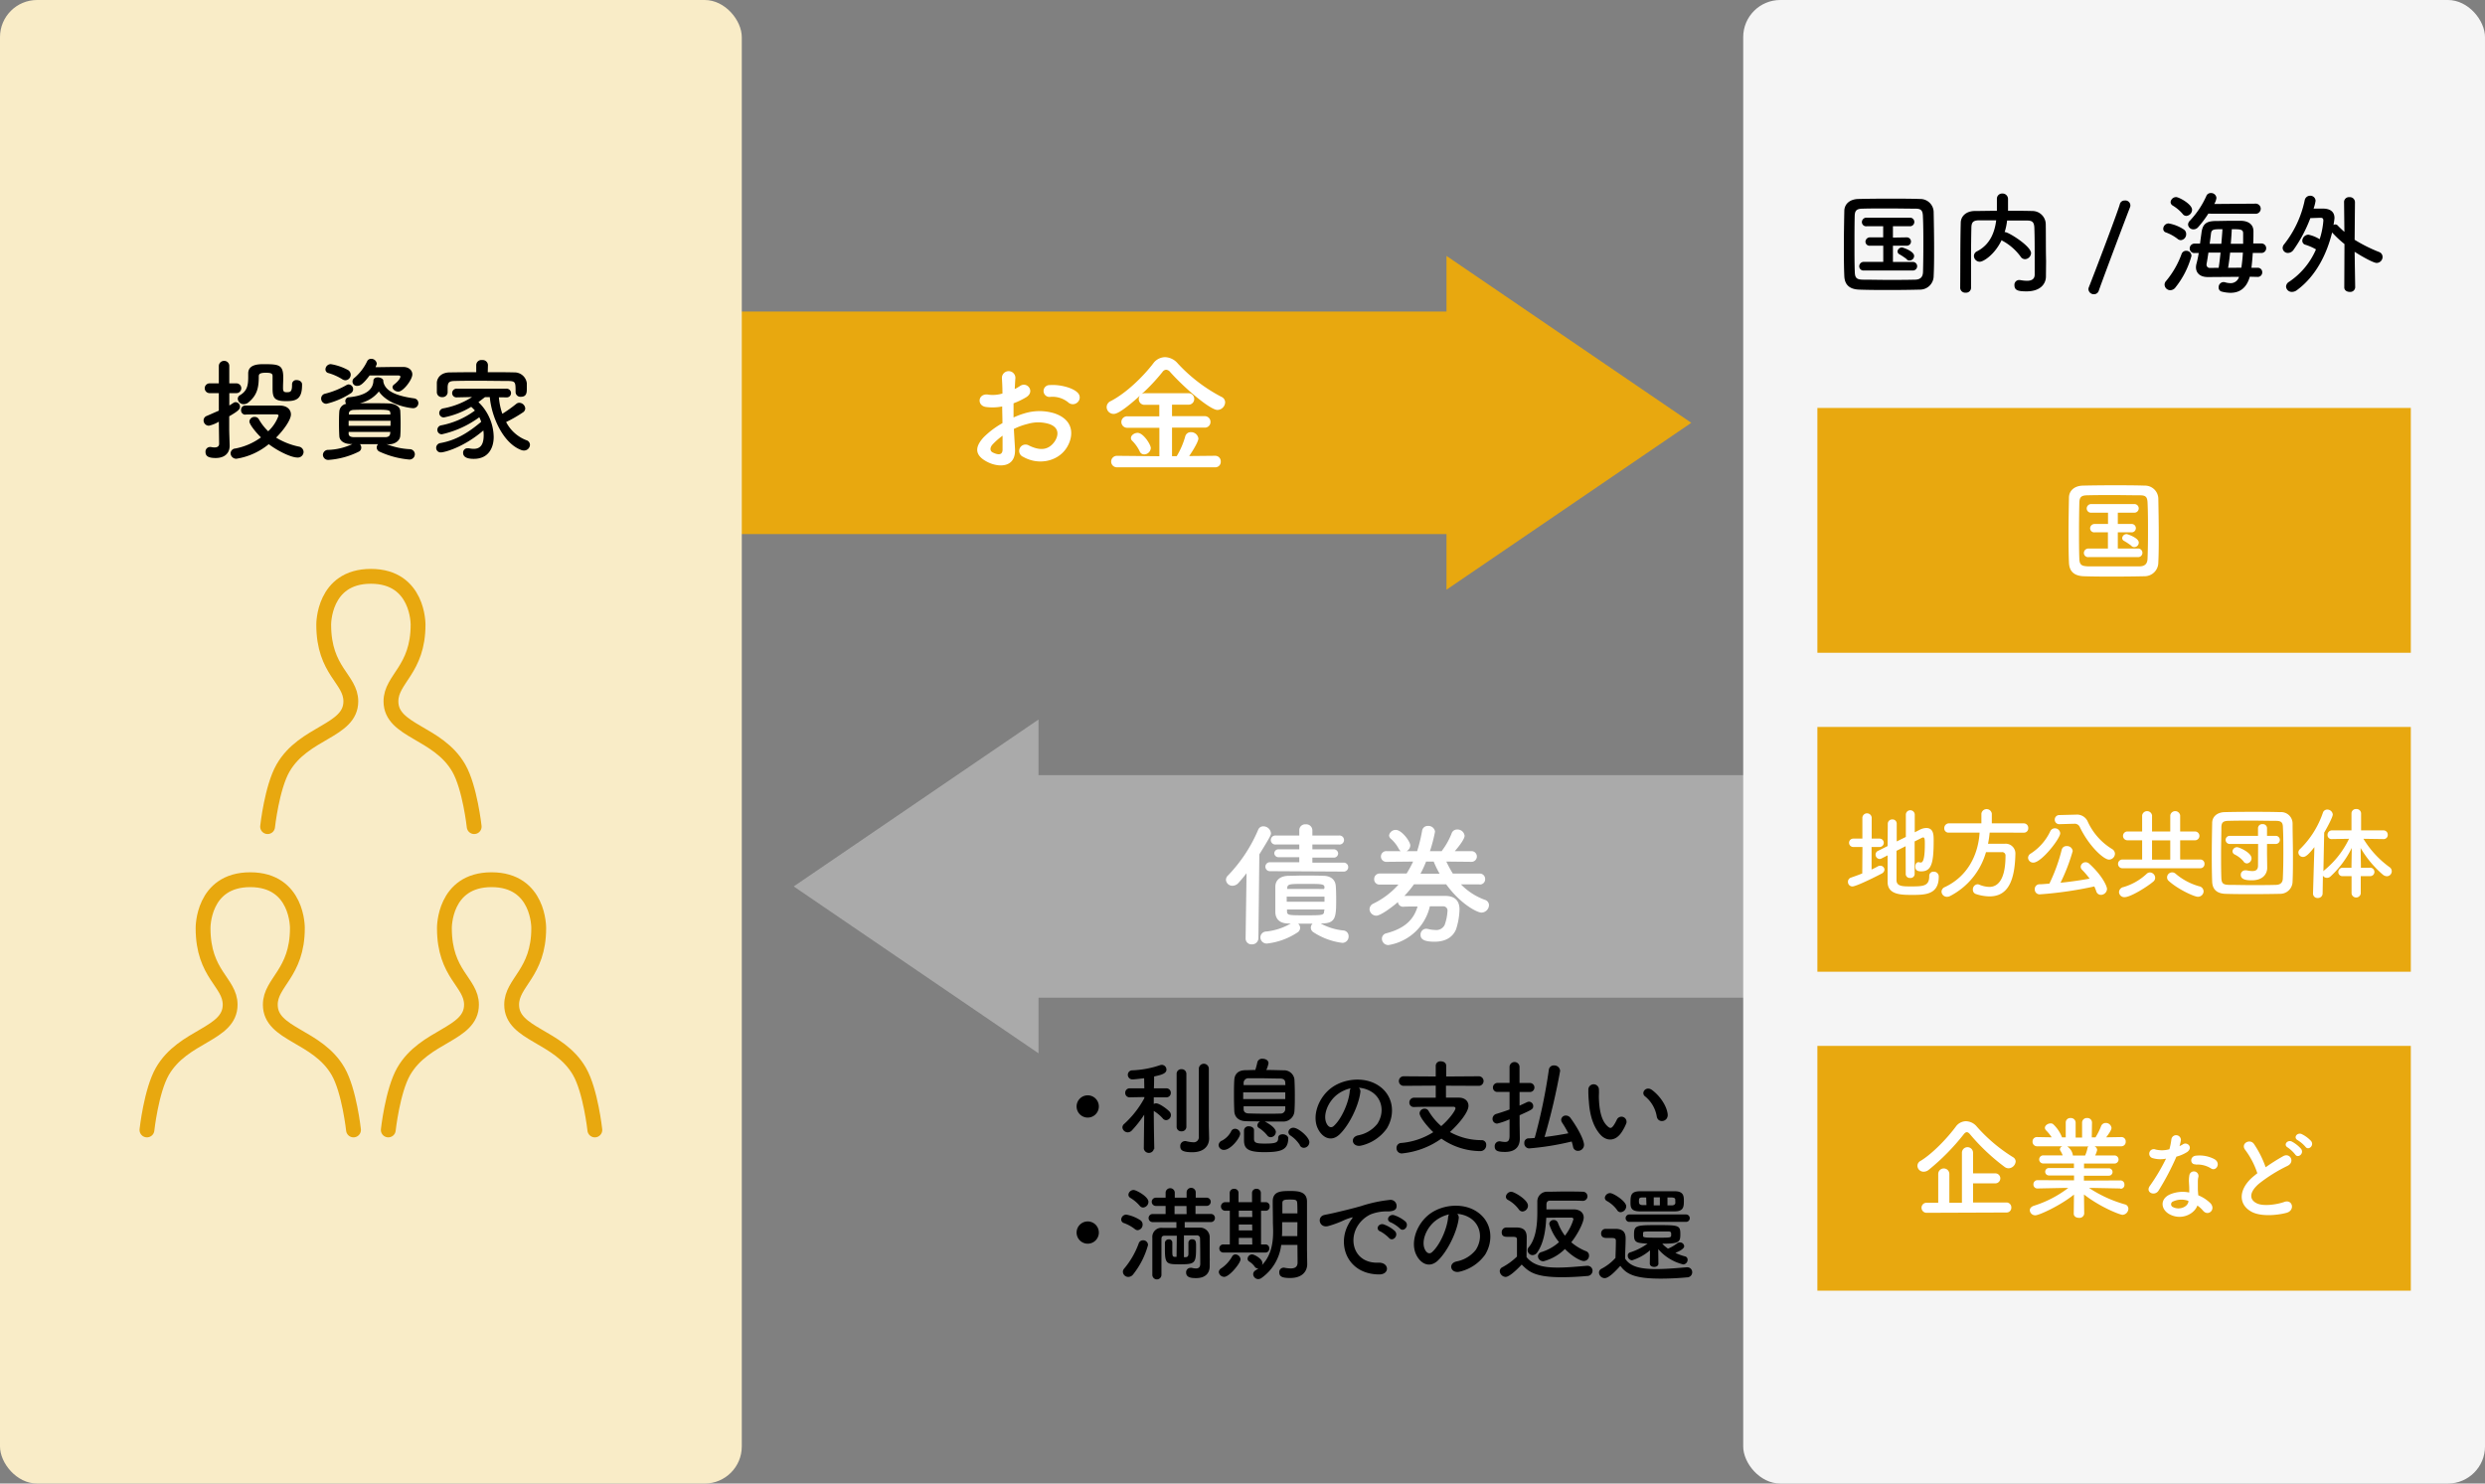
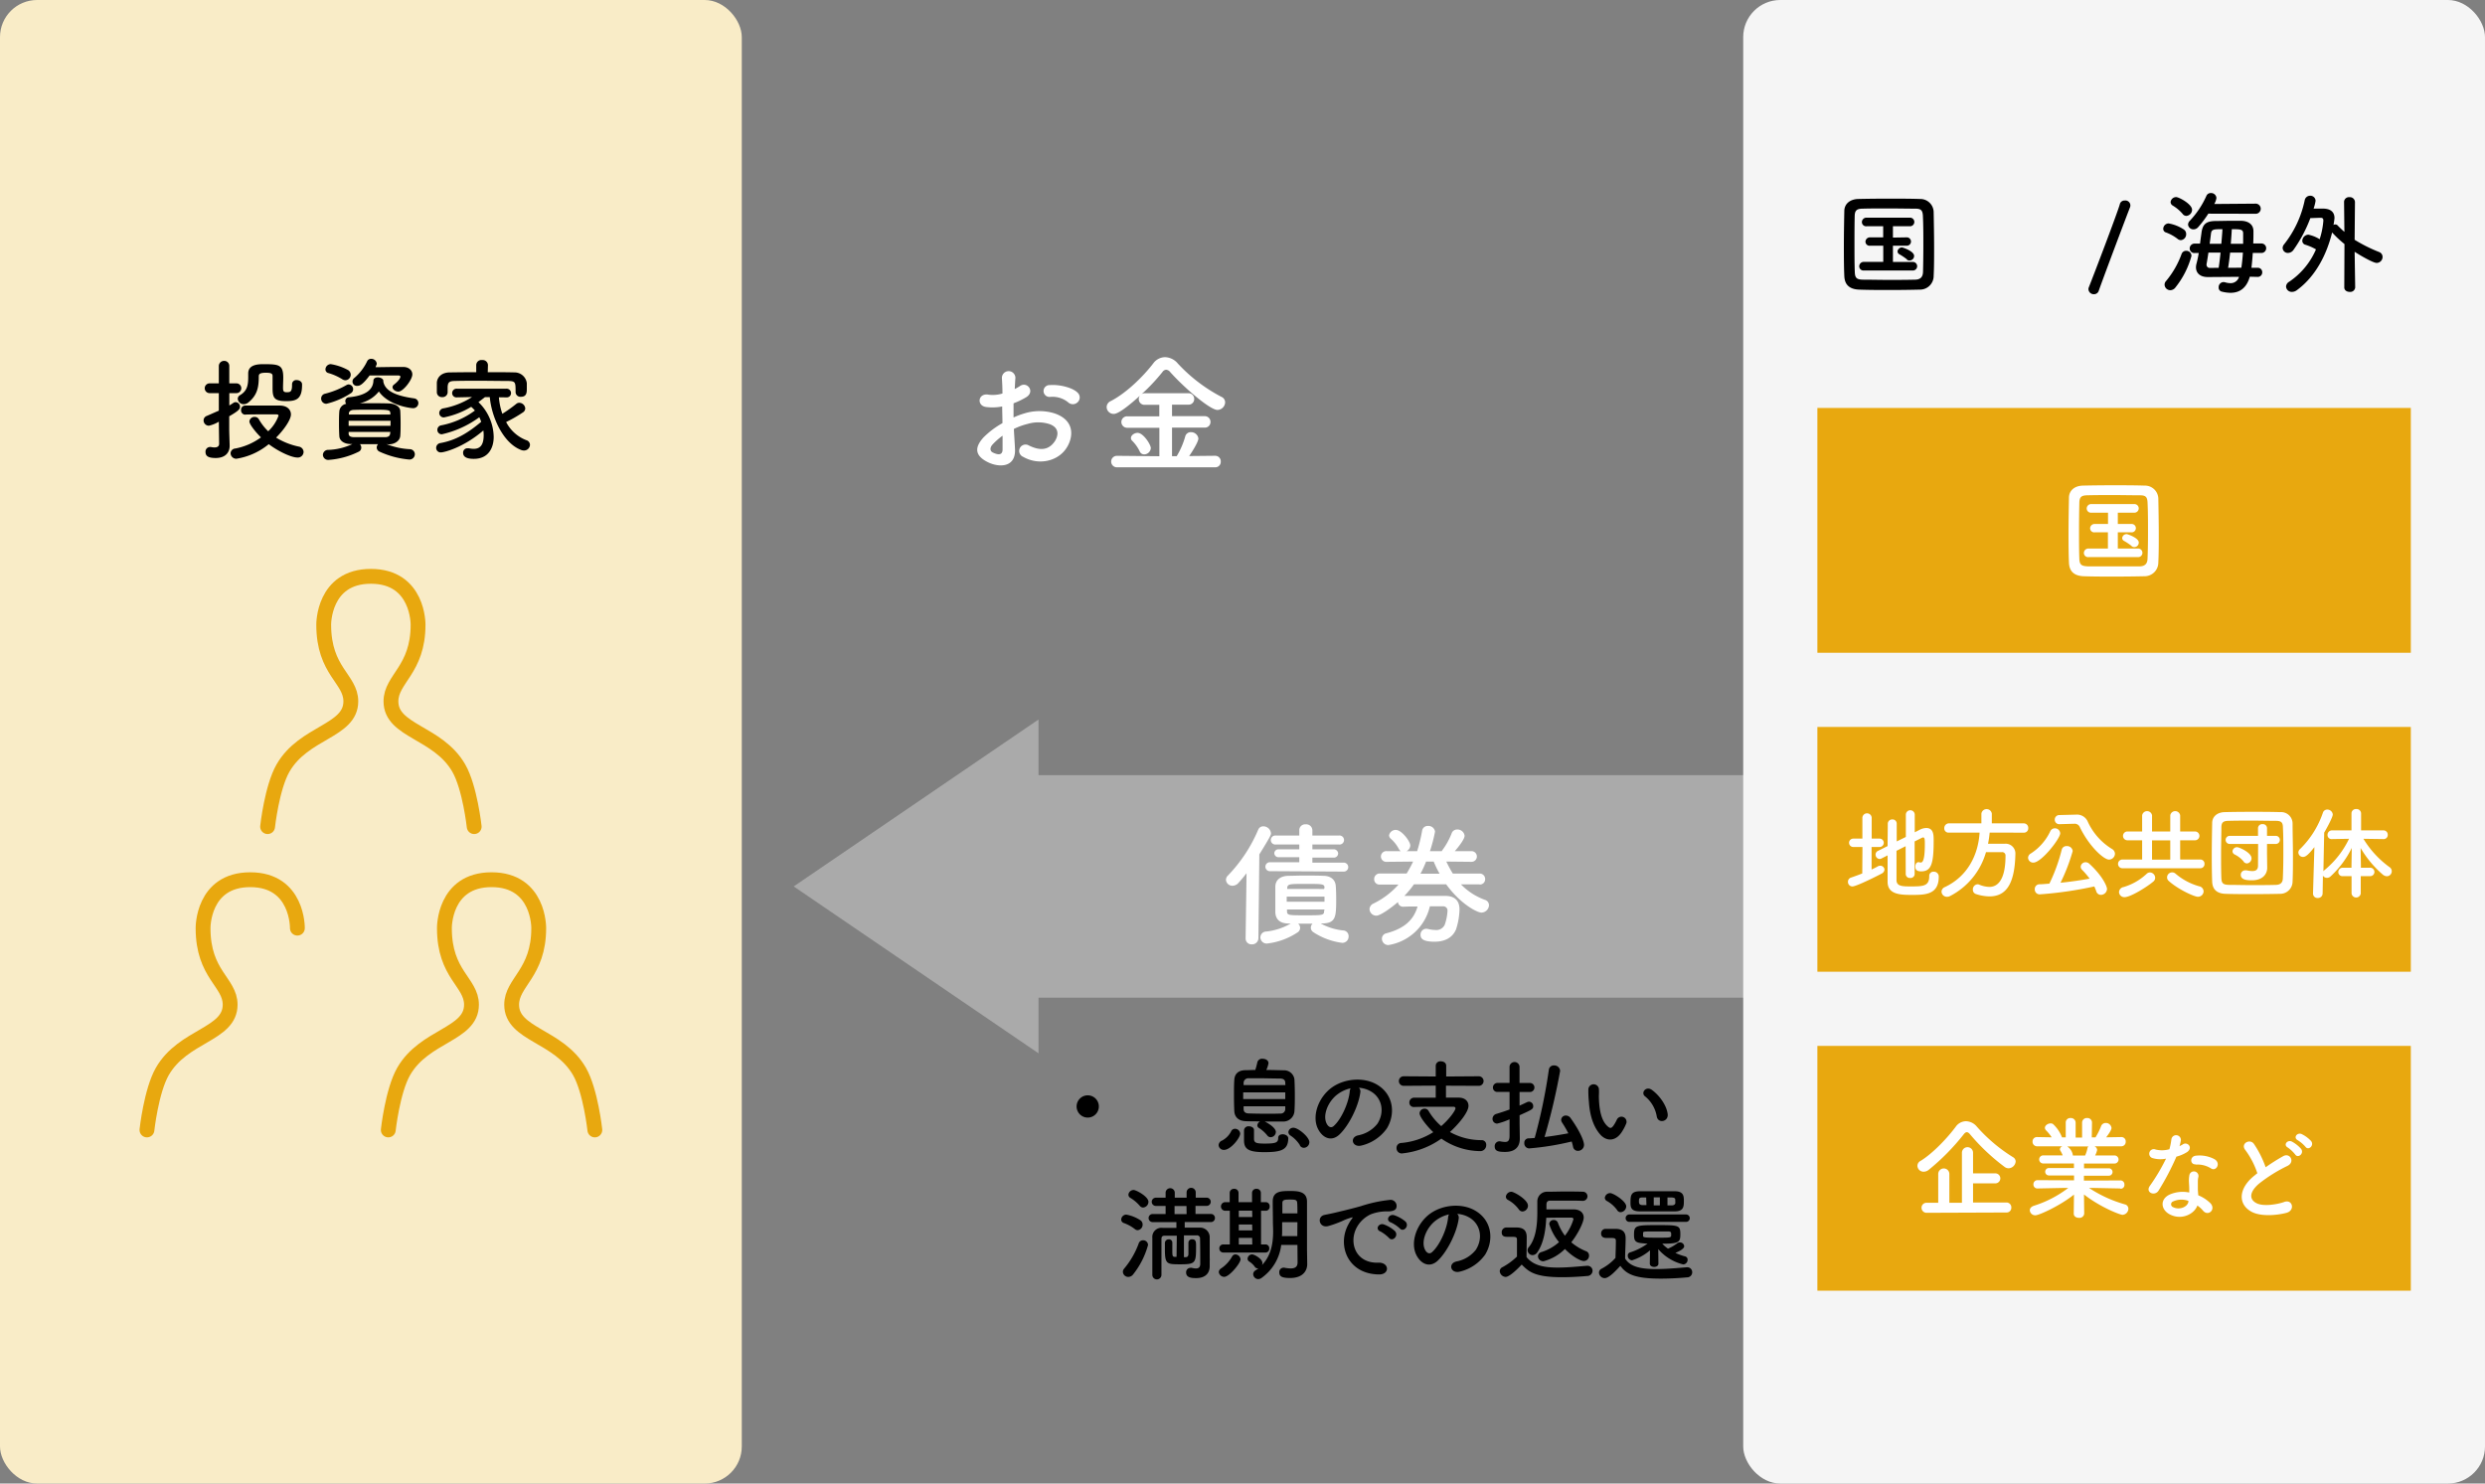
<svg xmlns="http://www.w3.org/2000/svg" id="レイヤー_1" data-name="レイヤー 1" width="670" height="400" viewBox="0 0 670 400">
  <rect x="0" y="0" width="670" height="400" fill="#808080" stroke="none" />
  <defs>
    <style>.cls-1{fill:#aaa;}.cls-2{fill:#e8a80f;}.cls-3{fill:#f9ecc7;}.cls-4,.cls-7{fill:none;}.cls-4{stroke:#e8a80f;stroke-linecap:round;stroke-linejoin:round;stroke-width:4px;}.cls-5{fill:#fff;}.cls-6{fill:#f5f5f5;}</style>
  </defs>
  <title>illust_2</title>
  <rect class="cls-1" x="345" y="139" width="60" height="200" transform="translate(614 -136) rotate(90)" />
  <polygon class="cls-1" points="214 239 280 284 280 194 214 239" />
-   <rect class="cls-2" x="265" y="14" width="60" height="200" transform="translate(181 409) rotate(-90)" />
-   <polygon class="cls-2" points="456 114 390 69 390 159 456 114" />
  <rect class="cls-3" width="200" height="400" rx="10" />
-   <path class="cls-4" d="M39.62,304.66s1.15-10.54,4.14-15.77c5.62-9.8,18.29-9.89,18.29-18,0-6.08-7.3-8.1-7.3-20.64,0,0-.2-13.06,12.72-13.06s12.71,13.06,12.71,13.06c0,12.16-7.3,14.56-7.3,20.64,0,8.14,12.67,8.23,18.29,18,3,5.23,4.14,15.77,4.14,15.77" />
+   <path class="cls-4" d="M39.62,304.66s1.15-10.54,4.14-15.77c5.62-9.8,18.29-9.89,18.29-18,0-6.08-7.3-8.1-7.3-20.64,0,0-.2-13.06,12.72-13.06s12.71,13.06,12.71,13.06" />
  <path class="cls-4" d="M72.15,222.88s1.15-10.55,4.15-15.78c5.62-9.8,18.29-9.89,18.29-18,0-6.08-7.31-8.1-7.31-20.65,0,0-.19-13.06,12.72-13.06s12.72,13.06,12.72,13.06c0,12.17-7.31,14.57-7.31,20.65,0,8.13,12.67,8.22,18.29,18,3,5.23,4.15,15.78,4.15,15.78" />
  <path class="cls-4" d="M104.69,304.66s1.15-10.54,4.14-15.77c5.62-9.8,18.29-9.89,18.29-18,0-6.08-7.3-8.1-7.3-20.64,0,0-.2-13.06,12.71-13.06s12.72,13.06,12.72,13.06c0,12.16-7.3,14.56-7.3,20.64,0,8.14,12.67,8.23,18.29,18,3,5.23,4.14,15.77,4.14,15.77" />
  <path d="M59,113.7a9,9,0,0,1-2.67,1.08,1.43,1.43,0,0,1-1.44-1.41,1.29,1.29,0,0,1,.87-1.23c1.2-.51,2.25-1,3.24-1.41V106H56.52a1.32,1.32,0,0,1,0-2.64H59l0-4.62a1.4,1.4,0,0,1,1.44-1.44,1.35,1.35,0,0,1,1.38,1.41v4.65h1.92a1.32,1.32,0,0,1,0,2.64H61.83v3.33c.36-.21.72-.45,1.08-.69a1.12,1.12,0,0,1,.63-.21,1.22,1.22,0,0,1,1.17,1.23c0,.66-.42,1.14-2.91,2.58v3.6c0,.48.09,3.18.12,4.23v.12c0,1.86-1.2,3.3-3.78,3.3-2,0-2.73-.54-2.73-1.62a1.24,1.24,0,0,1,1.17-1.35.83.83,0,0,1,.27,0,4.66,4.66,0,0,0,1,.12c.63,0,1.23-.21,1.23-1Zm7.08-1.89A1.16,1.16,0,0,1,65,110.58a1.11,1.11,0,0,1,1.08-1.23c1.23,0,2.85,0,4.5,0s3.39,0,4.8,0c2.13,0,3.06,1.17,3.06,2.4,0,1.47-2,4.26-4,6.24a19.23,19.23,0,0,0,6.15,2.43,1.5,1.5,0,0,1,1.26,1.44,1.55,1.55,0,0,1-1.68,1.5c-1.56,0-5-1.56-7.71-3.6a18.12,18.12,0,0,1-8.73,3.93,1.53,1.53,0,0,1-1.56-1.47,1.35,1.35,0,0,1,1.29-1.29,17.12,17.12,0,0,0,6.9-3c-1.56-1.53-3.12-3.57-3.12-4.29a1.37,1.37,0,0,1,1.44-1.23,1.25,1.25,0,0,1,1.11.63,14.21,14.21,0,0,0,2.52,3.24,10.68,10.68,0,0,0,2.79-4.2c0-.36-.51-.36-.72-.36H72.3c-2,0-4.41,0-6.15.06Zm12.66-8.22A1.13,1.13,0,0,1,80,102.48c.69,0,1.44.42,1.44,1.14v.21c0,3.87-1.68,4.32-4.26,4.32-3.24,0-3.69-.87-3.69-3.48,0-1.08,0-2.37,0-3.27,0-.66-.36-.9-1.8-.9-1.71,0-1.92.39-1.92,1,0,2.76-.33,5-2.79,7a2,2,0,0,1-1.23.48,1.6,1.6,0,0,1-1.65-1.44,1.14,1.14,0,0,1,.63-1c1.83-1.11,2.19-2.52,2.19-4.8,0-.33,0-.69,0-1v-.06c0-2.46,2.82-2.49,4.17-2.49,4.11,0,5.28.15,5.28,3.6,0,1-.06,1.77-.06,2.61s0,1.35.93,1.35,1.5,0,1.5-1.89v-.21Z" />
  <path d="M88,108.87a1.39,1.39,0,0,1-1.41-1.41,1.3,1.3,0,0,1,1-1.29,22.52,22.52,0,0,0,5.82-2.34,1.24,1.24,0,0,1,.6-.18,1.28,1.28,0,0,1,.54,2.4A21,21,0,0,1,88,108.87Zm16.17,10.86a19.59,19.59,0,0,0,6.27,1.38,1.38,1.38,0,0,1,1.41,1.38,1.44,1.44,0,0,1-1.53,1.41,24.13,24.13,0,0,1-8-2.13,1.24,1.24,0,0,1-.75-1.11,1.41,1.41,0,0,1,.36-.9H97.05a1.49,1.49,0,0,1,.36.93,1.2,1.2,0,0,1-.72,1.11A21.76,21.76,0,0,1,88.62,124a1.42,1.42,0,0,1-1.56-1.35,1.39,1.39,0,0,1,1.47-1.35A16.46,16.46,0,0,0,95,119.73h-.3c-2,0-3.15-.93-3.21-2.13-.06-1-.09-2.13-.09-3.21,0-1.23,0-2.43.09-3.51a2.26,2.26,0,0,1,1.86-2,1,1,0,0,1-.24-.69,1,1,0,0,1,1-1.08c4.17-.42,6.48-1.83,6.57-4.47,0-.63.6-.9,1.2-.9s1.47.36,1.47.93v.12l0,.09c.42,2.22,2.67,3.75,8.28,4.53a1.29,1.29,0,0,1,1.17,1.29,1.39,1.39,0,0,1-1.53,1.35c-.45,0-6.48-.66-9.12-4.5A8.93,8.93,0,0,1,97,108.72c1.05,0,2.1,0,3.18,0,1.53,0,3.09,0,4.74.06s2.94.9,3,2,.09,2.25.09,3.36,0,2.22-.09,3.39-1.26,2.25-3.15,2.28ZM92.31,102.27a14.74,14.74,0,0,0-3.75-1.68,1,1,0,0,1-.81-1,1.45,1.45,0,0,1,1.44-1.41,14.66,14.66,0,0,1,4.53,1.53,1.49,1.49,0,0,1,.84,1.32,1.51,1.51,0,0,1-1.41,1.5A1.62,1.62,0,0,1,92.31,102.27Zm13,11.19H94v1.35h11.28Zm-.06-2c-.06-1-.36-1-5.58-1-1.44,0-2.88,0-4.26.06-.87,0-1.32.45-1.35.9v.36h11.19Zm0,5H94v.48c0,.66.57.9,1.38.93,1.35,0,2.76,0,4.2,0s2.88,0,4.29,0c.84,0,1.29-.36,1.32-1Zm-4-17.46c1.74,0,3.75-.06,5.46-.06.78,0,1.47,0,2,0,1.56,0,2.46.93,2.46,2,0,1.47-2.49,4.65-3.75,4.65-.81,0-1.59-.6-1.59-1.2a.87.87,0,0,1,.36-.66c1.53-1.17,1.77-2,1.77-2.16s-.15-.33-.54-.33c-.66,0-2,0-3.51,0s-3.06,0-4.26,0c-1.86,2.49-2.67,2.79-3.24,2.79a1.18,1.18,0,0,1-.87-2.13A13.48,13.48,0,0,0,99,97.38a1.13,1.13,0,0,1,1-.63A1.48,1.48,0,0,1,101.58,98a1.16,1.16,0,0,1-.18.6Z" />
  <path d="M134.51,107.13a17.76,17.76,0,0,0,.93,4.44,37.57,37.57,0,0,0,3.75-2.67,1.24,1.24,0,0,1,.81-.3,1.66,1.66,0,0,1,1.62,1.53,1.32,1.32,0,0,1-.66,1.08,35.5,35.5,0,0,1-4.5,2.58,10.29,10.29,0,0,0,5.43,4.89,1.33,1.33,0,0,1,1,1.26,1.6,1.6,0,0,1-1.62,1.53,2,2,0,0,1-.69-.12c-5-1.83-8.07-9.06-8.52-14.28h-1.29L129,108.42a13.31,13.31,0,0,1,4.11,9.39c0,2.79-1.29,5.91-5.37,5.91-1.86,0-2.88-.51-2.88-1.65a1.16,1.16,0,0,1,1.23-1.2,1.46,1.46,0,0,1,.36,0,6.53,6.53,0,0,0,1.26.15c2,0,2.7-1.38,2.7-3.72a8.8,8.8,0,0,0-.09-1.23c-5.46,4.68-10.62,5.91-11.43,5.91a1.21,1.21,0,0,1-1.29-1.2,1.31,1.31,0,0,1,1.14-1.32c4.17-.75,7.44-2.73,11-5.73a8.84,8.84,0,0,0-.51-1.23,27,27,0,0,1-10.08,4.59,1.17,1.17,0,0,1-1.23-1.2,1.23,1.23,0,0,1,1-1.2,22.28,22.28,0,0,0,9.12-4,8.19,8.19,0,0,0-1-1,22.69,22.69,0,0,1-7.32,2.85,1.2,1.2,0,0,1-1.29-1.17,1.29,1.29,0,0,1,1.08-1.26,21.39,21.39,0,0,0,7.77-3.06l-4.11.09h0a1.15,1.15,0,0,1-1.26-1.14,1.19,1.19,0,0,1,1.29-1.2h13.29a1.19,1.19,0,0,1,1.29,1.2,1.13,1.13,0,0,1-1.23,1.14h-.06Zm-3-6.78c2.46,0,4.89,0,7.2.06a3.32,3.32,0,0,1,3.33,2.91c0,.42,0,.93,0,1.41,0,1,0,2.25-1.59,2.25a1.3,1.3,0,0,1-1.44-1.2v-.06c0-2.64,0-2.94-1.89-3-2.4,0-5.28-.06-8.07-.06-2.31,0-4.53,0-6.36.06-1.65,0-1.89.45-2,1.5v1.62a1.35,1.35,0,0,1-1.47,1.23,1.33,1.33,0,0,1-1.44-1.29c0-.36,0-.78,0-1.23s0-.9,0-1.35c.06-1.35,1.14-2.76,3.45-2.79s4.71-.06,7.17-.06l0-1.92v0A1.39,1.39,0,0,1,130,97.08a1.41,1.41,0,0,1,1.56,1.32v0Z" />
  <path d="M293.27,301.33a3,3,0,1,1,3-3A3,3,0,0,1,293.27,301.33Z" />
-   <path d="M311.13,309.7a1.39,1.39,0,0,1-2.74,0v0l.11-9.15a30.5,30.5,0,0,1-3.33,4.25,1.58,1.58,0,0,1-1.09.51,1.47,1.47,0,0,1-1.46-1.32,1.24,1.24,0,0,1,.48-.95,26.19,26.19,0,0,0,5.43-6.94l0-.31-3.92.08h0a1.17,1.17,0,0,1-1.23-1.2,1.19,1.19,0,0,1,1.26-1.23h3.89l-.05-2.72c-.11,0-2.49.31-3.05.31a1.24,1.24,0,0,1-1.35-1.24,1.19,1.19,0,0,1,1.21-1.2,26.57,26.57,0,0,0,7.5-1.4,1.42,1.42,0,0,1,.45-.08,1.29,1.29,0,0,1,1.26,1.29c0,1.06-1.46,1.45-3.33,1.84,0,.65,0,1.82-.06,3.2h3.3a1.19,1.19,0,0,1,1.26,1.23,1.17,1.17,0,0,1-1.23,1.2h0l-3.36,0v1.79a1.24,1.24,0,0,1,.65-.17c.84,0,2.8,1.4,3.55,2.18a1.4,1.4,0,0,1,.42,1,1.37,1.37,0,0,1-1.28,1.35,1.16,1.16,0,0,1-.93-.48,10.84,10.84,0,0,0-2.41-2c0,4.23.14,10.3.14,10.3Zm6.11-20.16a1.23,1.23,0,0,1,1.31-1.26,1.25,1.25,0,0,1,1.32,1.26v14.28a1.23,1.23,0,0,1-1.32,1.21,1.21,1.21,0,0,1-1.31-1.21ZM326,307V307c0,1.68-1.12,3.67-4.53,3.67-2.72,0-3.25-.61-3.25-1.6a1.3,1.3,0,0,1,1.2-1.4,1.05,1.05,0,0,1,.31,0,9.08,9.08,0,0,0,1.91.31,1.39,1.39,0,0,0,1.59-1.51c0-1,0-8.82,0-14v-4.42a1.35,1.35,0,0,1,2.69,0v15.51Z" />
  <path d="M328.56,308.75a1.4,1.4,0,0,1,.95-1.23,5.91,5.91,0,0,0,2.38-2.38,1.16,1.16,0,0,1,1.09-.79,1.4,1.4,0,0,1,1.4,1.29c0,1.15-2.55,4.4-4.36,4.4A1.38,1.38,0,0,1,328.56,308.75Zm15.43-3.5a1.45,1.45,0,0,1-1.4,1.37,1.17,1.17,0,0,1-.93-.5,9.16,9.16,0,0,0-2.24-2,.81.81,0,0,1-.42-.7,1.35,1.35,0,0,1,.76-1.07c-1.35,0-2.66,0-3.89-.05-2-.06-3-1.18-3.08-2.69-.06-1.35-.09-2.74-.09-4.12s0-3,.09-4.36.86-2.55,3-2.58c.87,0,1.76-.06,2.66-.06a20.17,20.17,0,0,0,.56-2.1,1.29,1.29,0,0,1,1.4-.92c.78,0,1.6.39,1.6,1.2a7.15,7.15,0,0,1-.59,1.82c1.54,0,3.11.06,4.7.09A2.8,2.8,0,0,1,349,291c.08,1.43.11,2.86.11,4.31s0,2.89-.11,4.37a3,3,0,0,1-3,2.72c-1.65,0-3.36,0-5,0C341.66,302.7,344,304,344,305.25Zm2.54-10.72H335.19v1.81h11.34Zm0-2.58c0-.73-.42-1.12-1.35-1.15-1.84,0-4-.08-6.07-.08-.84,0-1.68,0-2.47,0a1.28,1.28,0,0,0-1.34,1.2v.64h11.26Zm-11.23,6.33V299c0,.87.56,1.18,1.37,1.21,1.54.05,3.22.08,4.93.08,1.23,0,2.47,0,3.61-.05a1.21,1.21,0,0,0,1.32-1.21c0-.25,0-.5,0-.75Zm5.63,12.37c-4.34,0-5.52-.84-5.52-3.19s0-2.6,0-2.71a1.18,1.18,0,0,1,1.32-1.07c.67,0,1.37.36,1.37,1s0,2.15,0,2.46c.06,1,.64,1.2,2.91,1.2,3,0,3.61-.28,3.61-1.51,0-.73.59-1,1.24-1s1.48.42,1.48,1.09C347.29,310,345.55,310.65,340.88,310.65Zm9.57-1.85a8.61,8.61,0,0,0-2.57-2.63,1.16,1.16,0,0,1-.56-.92,1.31,1.31,0,0,1,1.37-1.18c1.29,0,4.29,2.52,4.29,3.89a1.54,1.54,0,0,1-1.46,1.52A1.23,1.23,0,0,1,350.45,308.8Z" />
  <path d="M366.76,294.58c-.45,3.56-3,8.85-5.65,11.34-2.16,2-4.51.9-5.74-1.51-1.77-3.47.11-8.68,3.86-11.29,3.44-2.37,8.57-2.77,12.1-.64,4.34,2.6,5,7.76,2.6,11.76a11.71,11.71,0,0,1-6.83,4.62c-2.47.64-3.33-2.18-.93-2.74a8.67,8.67,0,0,0,5.21-3.14c2-3.14,1.23-6.8-1.54-8.57a7.33,7.33,0,0,0-3.47-1.12A1.38,1.38,0,0,1,366.76,294.58Zm-6.21.53c-2.61,2-4,5.74-2.83,7.9.42.81,1.15,1.23,1.85.61,2.1-1.84,4.06-6.29,4.34-9.32a1.9,1.9,0,0,1,.25-.87A9.26,9.26,0,0,0,360.55,295.11Z" />
  <path d="M389.86,292.73l0,3.22h3.44c1.65,0,2.63.93,2.63,2.22,0,1.67-2.52,4.78-5,7.05a17.41,17.41,0,0,0,8.6,2.19,1.22,1.22,0,0,1,1.18,1.34,1.59,1.59,0,0,1-1.68,1.62A18.52,18.52,0,0,1,388.62,307a22,22,0,0,1-10.69,4,1.4,1.4,0,0,1-1.4-1.46,1.31,1.31,0,0,1,1.31-1.37,19.15,19.15,0,0,0,8.6-2.91c-1.29-1.18-3.7-4-3.7-5.1a1.33,1.33,0,0,1,1.4-1.23,1.14,1.14,0,0,1,1,.56,16.58,16.58,0,0,0,3.44,4.14c2.3-2,3.84-4.23,3.84-4.81,0-.26-.22-.42-.64-.42h-3c-2.32,0-5.12,0-7.5.08h-.06a1.17,1.17,0,0,1-1.23-1.2,1.28,1.28,0,0,1,1.32-1.32h5.79l0-3.25-8.65.06a1.29,1.29,0,1,1,0-2.58l8.65.06,0-2.91a1.23,1.23,0,0,1,1.37-1.18c.73,0,1.45.39,1.45,1.18l0,2.91,8.79-.06a1.29,1.29,0,1,1,0,2.58Z" />
  <path d="M407,301.8a18.59,18.59,0,0,1-3.33,1.15,1.26,1.26,0,0,1-1.26-1.28,1.4,1.4,0,0,1,1.09-1.35c1.18-.36,2.38-.75,3.5-1.17v-4.74h-3.19a1.17,1.17,0,0,1-1.29-1.17,1.24,1.24,0,0,1,1.29-1.26H407v-4.4a1.35,1.35,0,0,1,2.69,0V292h2.69a1.22,1.22,0,1,1,0,2.43H409.7v3.67c.73-.31,1.4-.64,2-.92a1.36,1.36,0,0,1,.56-.14,1.18,1.18,0,0,1,1.12,1.2c0,.81-.28.93-3.67,2.46V303l.06,3.89V307c0,1.57-.65,3.59-4,3.59-1.9,0-2.77-.28-2.77-1.49a1.29,1.29,0,0,1,1.2-1.37.69.69,0,0,1,.25,0,7,7,0,0,0,1.35.17c.78,0,1.2-.34,1.2-1.65Zm5.27,7.84a1.35,1.35,0,0,1-1.29-1.45,1.16,1.16,0,0,1,1.09-1.26c.56,0,1.15-.06,1.71-.11a148.41,148.41,0,0,0,3.81-18.34,1.32,1.32,0,0,1,1.4-1.21,1.56,1.56,0,0,1,1.65,1.46,171.48,171.48,0,0,1-4.2,17.84c2.21-.26,4.34-.62,6.41-1a28.93,28.93,0,0,0-1.68-2.89,1.45,1.45,0,0,1-.25-.75,1.22,1.22,0,0,1,1.29-1.15,1.56,1.56,0,0,1,1.26.7c2.32,3.22,3.61,6.05,3.61,7.23a1.62,1.62,0,0,1-1.63,1.59,1.32,1.32,0,0,1-1.34-1.18,11.6,11.6,0,0,0-.36-1.34A73.17,73.17,0,0,1,412.28,309.64Z" />
  <path d="M431.55,306c-2-2.18-2.94-5.43-3.16-9a25.46,25.46,0,0,1-.14-3.1,1.43,1.43,0,1,1,2.85,0c.06,1.09-.05,1.15,0,2.43.12,3,.65,5.72,2.21,7.23.73.7,1.1.78,1.71-.06a10.67,10.67,0,0,0,.93-1.65,1.37,1.37,0,0,1,2.54,1A12.37,12.37,0,0,1,437.4,305C435.61,307.94,433.12,307.68,431.55,306Zm15.15-4.92a8.83,8.83,0,0,0-3.11-5.43c-1.34-.93.17-3,1.85-1.74,2,1.48,3.92,4.12,4.2,6.5C449.86,302.45,447.09,303,446.7,301.08Z" />
-   <path d="M293.27,335.33a3,3,0,1,1,3-3A3,3,0,0,1,293.27,335.33Z" />
  <path d="M306,331.41a10.62,10.62,0,0,0-3-1.65,1,1,0,0,1-.7-.93,1.38,1.38,0,0,1,1.35-1.34,10.12,10.12,0,0,1,3.8,1.51,1.36,1.36,0,0,1,.62,1.18,1.48,1.48,0,0,1-1.34,1.51A1.24,1.24,0,0,1,306,331.41Zm-1.79,12.88a1.45,1.45,0,0,1-1.46-1.37,1.3,1.3,0,0,1,.37-.9,22.52,22.52,0,0,0,3.92-6.83,1.21,1.21,0,0,1,1.14-.78,1.29,1.29,0,0,1,1.35,1.28,22,22,0,0,1-4,7.9A1.68,1.68,0,0,1,304.22,344.29Zm3.08-19.18a10.32,10.32,0,0,0-2.52-2.13,1,1,0,0,1-.53-.87,1.41,1.41,0,0,1,1.4-1.26c.7,0,4,1.77,4,3.19a1.55,1.55,0,0,1-1.43,1.54A1.15,1.15,0,0,1,307.3,325.11Zm10,8.06c-1.31,0-2.54,0-3.24,0s-.9.31-.9.87c0,1.09,0,2.94,0,4.81s0,3.73,0,4.88a1.23,1.23,0,0,1-2.46,0c0-1.26,0-3.11,0-5s0-3.78,0-5a2.46,2.46,0,0,1,2.8-2.66c.89,0,2.24,0,3.69,0v-1.56l-6.41,0a1.09,1.09,0,1,1,0-2.18h3.5l0-2.18h-2.63a1.11,1.11,0,1,1,0-2.22h2.63V321.5a1.24,1.24,0,0,1,2.47,0v1.42h3.19V321.5a1.23,1.23,0,0,1,2.46,0v1.42h2.94a1.11,1.11,0,1,1,0,2.22h-3v2.18h4.09a1.07,1.07,0,0,1,1.15,1.09,1.08,1.08,0,0,1-1.15,1.09l-7,0V331c1.57,0,3.08,0,4,0a2.59,2.59,0,0,1,2.74,2.69c0,.73,0,1.93,0,3.05v2.44a6.91,6.91,0,0,1,0,.87v1.34c0,1.82-1.1,3.22-3.67,3.22-1.29,0-2.69-.14-2.69-1.51a1.18,1.18,0,0,1,1.15-1.26,2.23,2.23,0,0,1,.36,0,4.91,4.91,0,0,0,1.12.17c.65,0,1.18-.25,1.18-1.26,0,0,0-5.2-.06-6.8a.82.82,0,0,0-.92-.87c-.76,0-2.05,0-3.42,0v5.88l.48,0c.59,0,.73-.45.73-.87v-3a.93.93,0,0,1,1-.95c1.06,0,1.06.81,1.06,1.84,0,4.54-.08,4.91-4.26,4.91-3.72,0-4.14-.06-4.14-4.18,0-.61,0-1.23,0-1.62a1,1,0,0,1,1-.93.88.88,0,0,1,1,.9v2c0,1.42,0,1.79.61,1.82h.53Zm2.61-8h-3.22v2.18h3.25Z" />
  <path d="M328.61,343a1.23,1.23,0,0,1,.62-1,9.47,9.47,0,0,0,3-3.27,1,1,0,0,1,.87-.51,1.43,1.43,0,0,1,1.37,1.35c0,1-3,4.7-4.39,4.7A1.48,1.48,0,0,1,328.61,343Zm1.26-5.29a1.07,1.07,0,0,1-1.12-1.09,1.05,1.05,0,0,1,1.12-1.09h1.71v-9.08h-1.23a1.16,1.16,0,0,1,0-2.32h0l1.2,0v-2.52a1.11,1.11,0,0,1,1.21-1.07,1.09,1.09,0,0,1,1.17,1.07v2.52h3.64v-2.52a1.11,1.11,0,0,1,1.21-1.07,1.09,1.09,0,0,1,1.17,1.07v2.52l1.37,0h0a1.07,1.07,0,0,1,1,1.18,1.05,1.05,0,0,1-1,1.14H340v9.08h1.21a1,1,0,0,1,1,1.09,1,1,0,0,1-1.06,1.09Zm7.73-11.28H334v1.71h3.64Zm0,3.72H334v1.6h3.64Zm0,3.61H334v1.8h3.64Zm12.21,1.91h-4.37a12.81,12.81,0,0,1-5.35,8.93,1.53,1.53,0,0,1-.84.28,1.39,1.39,0,0,1-1.37-1.35,1.22,1.22,0,0,1,.62-1,9.11,9.11,0,0,0,.78-.56.94.94,0,0,1-.22,0,.85.85,0,0,1-.73-.39,5.24,5.24,0,0,0-1.51-1.43.89.89,0,0,1-.45-.78,1.23,1.23,0,0,1,1.23-1.15c.59,0,2.77,1.18,2.77,2.33a1.57,1.57,0,0,1-.11.53c2.63-2.69,3-6.36,3-9.07,0-1-.06-1.85-.06-2.47,0-2-.05-3.61-.05-5.6,0-2.82,2.32-2.82,4.81-2.82,2.24,0,4.4.25,4.43,2.82v3c0,8.65,0,9.54,0,9.91l.06,3.95v.05c0,1.66-1.06,3.73-4.62,3.73-2.13,0-2.91-.39-2.91-1.52A1.17,1.17,0,0,1,346,341.8a.72.72,0,0,1,.25,0A9.61,9.61,0,0,0,348,342c1.07,0,1.85-.36,1.85-1.62Zm0-6.14h-4.12v.17c0,.56,0,1.21,0,1.91,0,.53,0,1.09-.06,1.68h4.15Zm0-2.38c0-1,0-1.95-.06-2.79s-.44-.93-1.84-.93-2.16,0-2.16.93,0,1.82,0,2.79Z" />
  <path d="M363.52,330.18a9.55,9.55,0,0,1,.9-1.46c.44-.59.3-.56-.23-.39-2.1.67-1.62.67-3.53,1.4-.89.34-1.68.61-2.52.84-2.46.67-3.22-2.55-1-3,.59-.13,2.22-.44,3.11-.67,1.37-.33,3.84-.89,6.69-1.7a37.29,37.29,0,0,1,7.62-1.66,1.65,1.65,0,0,1,1.9,2.16c-.16.48-.78,1-2.74.92a11.82,11.82,0,0,0-4.14.79,8.21,8.21,0,0,0-3.62,3.27c-2.46,4.12-.59,10,5.69,9.77,2.94-.11,3.13,3.2.17,3.17C363.38,343.56,360.47,335.8,363.52,330.18Zm8.62,1.85c-1.48-.65-.36-2.38,1-1.88a9.13,9.13,0,0,1,2.94,1.76c1.15,1.24-.59,3-1.57,1.88A10.49,10.49,0,0,0,372.14,332Zm2.83-2.44c-1.51-.59-.42-2.38.95-1.93a9.21,9.21,0,0,1,3,1.68c1.18,1.17-.47,3-1.48,1.9A9.61,9.61,0,0,0,375,329.59Z" />
  <path d="M393.29,328.58c-.45,3.56-3,8.85-5.66,11.34-2.16,2-4.51.9-5.74-1.51-1.76-3.47.11-8.68,3.86-11.29,3.45-2.37,8.57-2.77,12.1-.64,4.34,2.6,5,7.76,2.6,11.76a11.68,11.68,0,0,1-6.83,4.62c-2.46.64-3.33-2.18-.92-2.74a8.7,8.7,0,0,0,5.21-3.14c2-3.14,1.23-6.8-1.54-8.57a7.36,7.36,0,0,0-3.48-1.12A1.41,1.41,0,0,1,393.29,328.58Zm-6.22.53c-2.6,2-4,5.74-2.83,7.9.42.81,1.15,1.23,1.85.61,2.1-1.84,4.06-6.29,4.34-9.32a2,2,0,0,1,.25-.87A9.26,9.26,0,0,0,387.07,329.11Z" />
  <path d="M405.93,344.29a1.68,1.68,0,0,1-1.57-1.54,1.2,1.2,0,0,1,.7-1.07A17.54,17.54,0,0,0,409,338.8c0-1.26,0-2.35,0-3.42v-1.14c0-.67-.28-.76-1.29-.76h-1.23c-.58,0-1.59,0-1.59-1.18a1.26,1.26,0,0,1,1.23-1.34c1,0,1.93,0,2.85,0,1.82.05,2.66.84,2.66,2.63,0,1.63-.05,3.56-.05,5.35,1.79,2.21,4.51,2.83,8.43,2.83,2.74,0,5.68-.31,7.86-.48H428a1.34,1.34,0,0,1,1.38,1.35,1.43,1.43,0,0,1-1.43,1.4c-1.74.16-4.29.33-6.81.33-7.41,0-9-1.54-10.86-3.41C408.14,343.22,406.68,344.29,405.93,344.29Zm3.55-18.23a8.91,8.91,0,0,0-2.88-2.52,1,1,0,0,1-.59-.87,1.49,1.49,0,0,1,1.48-1.34c.73,0,4.48,2.13,4.48,3.75a1.59,1.59,0,0,1-1.48,1.57A1.26,1.26,0,0,1,409.48,326.06Zm6.58,14a1.39,1.39,0,0,1-1.4-1.34,1.23,1.23,0,0,1,1-1.15,12.74,12.74,0,0,0,4.68-2.66,14.15,14.15,0,0,1-2.64-4.87,1.16,1.16,0,0,1,1.23-1.1,1.15,1.15,0,0,1,1.1.73,13.82,13.82,0,0,0,1.9,3.5,13.09,13.09,0,0,0,2.3-4.45c0-.34-.37-.42-.56-.42h-1c-1.71,0-4.17,0-5.77.05-.14,3-.61,6.75-2.43,9.33a1.58,1.58,0,0,1-1.24.73,1.36,1.36,0,0,1-1.37-1.29,1.29,1.29,0,0,1,.34-.87c2-2.38,2.29-6.38,2.29-9.38,0-1.12,0-2.1,0-2.8V324a2.6,2.6,0,0,1,2.77-2.68c1.43,0,3-.06,4.65-.06s3.3,0,4.87.06a1.23,1.23,0,1,1,0,2.46h-.06c-1.4-.06-2.85-.06-4.25-.06-1.68,0-3.22,0-4.46,0-.84,0-1.06.42-1.06,1.15,0,.34,0,.76,0,1.21,1.23,0,3,0,4.56,0,1.15,0,2.19,0,2.86,0,1.85.05,2.63,1.09,2.63,2.21,0,1.29-1.65,4.56-3.36,6.66a14.22,14.22,0,0,0,4,2.41,1.2,1.2,0,0,1,.79,1.15A1.41,1.41,0,0,1,427,340c-.76,0-2.86-1-5.07-3.24A12.77,12.77,0,0,1,416.06,340.09Z" />
  <path d="M432.65,344.62a1.57,1.57,0,0,1-1.54-1.48,1.19,1.19,0,0,1,.7-1.06,13.39,13.39,0,0,0,3.75-2.91c.05-1.71.11-3.17.11-4.6,0-.7-.36-.78-1.29-.78h-1.12c-.45,0-1.57,0-1.57-1.21a1.2,1.2,0,0,1,1.18-1.25c1,0,1.9,0,2.83,0,1.76.06,2.6.82,2.6,2.55V334c0,1.62-.14,3.55-.14,5.34,1.37,2.19,4.12,2.83,8.37,2.83,2.92,0,6.11-.31,8.24-.48h.14a1.32,1.32,0,0,1,1.34,1.35,1.37,1.37,0,0,1-1.4,1.37c-1.76.17-4.42.34-7.08.34-7.2,0-9.3-1.29-10.9-3.45C435.47,342.86,433.74,344.62,432.65,344.62ZM436,326.26a8.38,8.38,0,0,0-2.75-2.44,1,1,0,0,1-.56-.87,1.44,1.44,0,0,1,1.43-1.26c.84,0,4.34,2.16,4.34,3.59a1.62,1.62,0,0,1-1.51,1.56A1.09,1.09,0,0,1,436,326.26Zm3.3,3.19a1,1,0,0,1-1-1,1,1,0,0,1,1-1h15.29a1,1,0,0,1,1,1,1,1,0,0,1-1,1Zm5.57,7.67a13.78,13.78,0,0,1-4.84,2.69,1.23,1.23,0,0,1-1.15-1.26.85.85,0,0,1,.62-.87,16.69,16.69,0,0,0,4.73-2.38c-.36,0-.67,0-.95-.05-2.27-.14-2.72-.54-2.72-2.3,0-2.55.45-2.63,6.3-2.63s6.19.05,6.19,2.52c0,2.1-.42,2.49-4.87,2.49a9,9,0,0,0,1.54,1.34,11,11,0,0,0,2.49-1.45,1.15,1.15,0,0,1,.7-.23,1.12,1.12,0,0,1,1.18,1c0,.31-.2.92-2.38,1.82a14.56,14.56,0,0,0,2.63.95.89.89,0,0,1,.67.9,1.24,1.24,0,0,1-1.18,1.26,12.89,12.89,0,0,1-6.74-4.12l.05,3.92c0,.59-.59.87-1.15.87s-1.17-.28-1.17-.87Zm1.91-10.5c-1.57,0-3.11,0-4.54,0-2.24,0-2.63-.81-2.63-2.26,0-2,.06-3.14,2.55-3.17,1.4,0,3,0,4.59,0s3.28,0,4.79,0c2.41,0,2.46,1.34,2.46,2.63,0,1.6-.11,2.78-2.46,2.8C450,326.62,448.35,326.62,446.76,326.62Zm-2.94-3.75h-.95c-.9,0-1,.2-1,1,0,.61.06,1.06,1.09,1.06h.93ZM443,333.2c0,.48.44.51,4.06.51s3.52,0,3.52-.9c0-.48,0-.78-.84-.78s-2.24,0-3.5,0c-3.08,0-3.22,0-3.24.42Zm4.53-10.36h-1.65V325h1.65Zm4.15.62c0-.34-.2-.56-1-.59-.37,0-.73,0-1.1,0V325h1.12c.7,0,.93-.31,1-.59Z" />
  <path class="cls-5" d="M273.66,121c.29,5.15-4.32,5.08-7.27,3.64-4.28-2.09-3.09-4.64-1.19-6.73a23.3,23.3,0,0,1,5.08-3.82c0-1.51-.07-3.06-.07-4.5a13.45,13.45,0,0,1-4.32.15c-2.67-.33-2.23-3.92.75-3.31a9,9,0,0,0,3.64-.33c0-1.69-.07-2.84-.15-4.21a1.82,1.82,0,1,1,3.64,0c-.07.79-.11,1.94-.18,3a10.28,10.28,0,0,0,1.44-.83c1.94-1.3,4.14,1.55,1.62,3.06a20.52,20.52,0,0,1-3.38,1.62c0,1.12,0,2.45,0,3.82a21.86,21.86,0,0,1,3-1.12,13.78,13.78,0,0,1,8,0c5.94,2,5,6.91,3.13,9.57-2.34,3.38-7.38,4.54-11.55,2.16a1.72,1.72,0,1,1,1.55-3.06c2.8,1.37,5.11,1.4,6.83-.9.87-1.15,1.88-3.71-1.26-4.86a10,10,0,0,0-5.83-.07,18.44,18.44,0,0,0-3.78,1.37C273.45,117.59,273.59,119.46,273.66,121Zm-6.05-1.15c-.75.83-.75,1.77.08,2.16,1.54.76,2.59.65,2.62-.75,0-1,0-2.31,0-3.78A18.15,18.15,0,0,0,267.61,119.85ZM288,108.48a6.72,6.72,0,0,0-4.75-1.48,1.6,1.6,0,1,1-.18-3.17c2.59-.21,6.19.69,7.49,2.06a1.75,1.75,0,0,1,0,2.55A1.83,1.83,0,0,1,288,108.48Z" />
  <path class="cls-5" d="M301.14,126a1.55,1.55,0,1,1,0-3.1l11.45.11v-7.67H304a1.56,1.56,0,0,1-1.66-1.54,1.54,1.54,0,0,1,1.66-1.55h8.57v-3.1H308.7a1.53,1.53,0,0,1-1.33-2.48c-5.26,4.75-6.59,4.93-7.1,4.93a1.88,1.88,0,0,1-1.9-1.84,1.8,1.8,0,0,1,1.11-1.62c4.18-2.15,8.71-6.58,11.45-10.15a4,4,0,0,1,3.2-1.69A4.67,4.67,0,0,1,317.55,98a43.24,43.24,0,0,0,11.77,9,1.62,1.62,0,0,1,1,1.47,2.13,2.13,0,0,1-2.08,2.06c-1.95,0-8.79-5.8-12.75-10.23a1.52,1.52,0,0,0-1.07-.61,1.28,1.28,0,0,0-1,.61,51.1,51.1,0,0,1-5.65,6,1.62,1.62,0,0,1,1-.28h11.59a1.53,1.53,0,0,1,1.62,1.54,1.51,1.51,0,0,1-1.62,1.55H316v3.1h8.75a1.53,1.53,0,0,1,1.62,1.55,1.51,1.51,0,0,1-1.62,1.54H316V123h1.26a21.75,21.75,0,0,0,2.3-5.33,1.53,1.53,0,0,1,1.55-1.15,2,2,0,0,1,2,1.69c0,1-1.95,4-2.49,4.75l7-.07a1.49,1.49,0,0,1,1.52,1.55A1.47,1.47,0,0,1,327.7,126Zm7.34-3.49a1.25,1.25,0,0,1-1.19-.8,10.38,10.38,0,0,0-2.08-2.91,1,1,0,0,1-.29-.69c0-.75.93-1.4,1.8-1.4,1.55,0,3.56,3.17,3.56,4.11A1.83,1.83,0,0,1,308.48,122.52Z" />
  <path class="cls-5" d="M335.84,253l.25-17.56c-.72.93-1.44,1.8-2.16,2.59a2.17,2.17,0,0,1-1.62.79,1.72,1.72,0,0,1-1.77-1.58,1.66,1.66,0,0,1,.54-1.19,40.32,40.32,0,0,0,8.14-12.31,1.45,1.45,0,0,1,1.4-.94,2.07,2.07,0,0,1,2.06,1.88c0,.43-.15.86-3.14,5.68L339.29,253a1.69,1.69,0,0,1-1.8,1.62,1.56,1.56,0,0,1-1.65-1.58Zm20.26-4a16.08,16.08,0,0,0,6,1.87,1.53,1.53,0,0,1,1.51,1.58,1.7,1.7,0,0,1-1.69,1.77,18.35,18.35,0,0,1-7.92-2.95,1.44,1.44,0,0,1-.58-1.12,1.55,1.55,0,0,1,.47-1.11h-3.89a1.54,1.54,0,0,1,.54,1.15,1.45,1.45,0,0,1-.61,1.15,18.67,18.67,0,0,1-8.31,3.06,1.69,1.69,0,0,1-1.8-1.66,1.6,1.6,0,0,1,1.62-1.58,16.7,16.7,0,0,0,6.58-2.16l-.79,0c-2.19-.07-3.31-1.15-3.38-3.06,0-1.08,0-2.23,0-3.38s0-2.34,0-3.42c0-1.44.83-2.88,3.45-3,1.3,0,2.7-.07,4.18-.07,1.76,0,3.6,0,5.29.07,2.05,0,3.28,1.08,3.38,2.77.08,1.05.11,2.24.11,3.46,0,4.82-.07,6.51-3.67,6.62Zm-13.61-14.11a1.21,1.21,0,1,1,0-2.41l7.82,0v-1.36l-5.51,0a1.13,1.13,0,0,1-1.23-1.11A1.11,1.11,0,0,1,344.8,229l5.51,0,0-1.3-6.3,0a1.22,1.22,0,1,1,0-2.42l6.3,0v-1.44a1.58,1.58,0,0,1,1.73-1.58,1.65,1.65,0,0,1,1.8,1.58v1.44l7.16,0a1.22,1.22,0,1,1,0,2.42l-7.16,0,0,1.3,5.65,0a1.18,1.18,0,0,1,1.3,1.12,1.15,1.15,0,0,1-1.3,1.11l-5.65,0v1.36l8.35,0a1.21,1.21,0,1,1,0,2.41Zm14.62,6.87H346.92v1.37h10.19Zm0,3.46H347l0,.57c.08,1,.47,1,5,1s5,0,5-1.11Zm0-5.9c0-1-.65-1-5.11-1-4.29,0-4.86,0-4.94,1.11v.26H357Z" />
  <path class="cls-5" d="M398.9,238.45l-5,0a17.27,17.27,0,0,0,6.45,4.17,1.52,1.52,0,0,1,1.11,1.44,2.09,2.09,0,0,1-2.05,2c-1.08,0-5.54-2.19-9.5-7.63h-8.68a25.73,25.73,0,0,1-2.59,3.13c1.37,0,3,0,4.61,0,2.23,0,4.5,0,6.44,0,2.23,0,3.82,1,3.82,3.67a18.63,18.63,0,0,1-.94,5.37c-1,2.34-3.17,3.31-5.79,3.31-3.13,0-3.78-.83-3.78-1.87a1.55,1.55,0,0,1,1.58-1.62,2.49,2.49,0,0,1,.5.07,8.64,8.64,0,0,0,1.84.25,2.49,2.49,0,0,0,2.59-1.37,13.09,13.09,0,0,0,.76-3.74,1.13,1.13,0,0,0-1.23-1.26c-1,0-2.26,0-3.52,0a13.7,13.7,0,0,1-11.16,10.44,1.71,1.71,0,0,1-1.77-1.69,1.48,1.48,0,0,1,1.19-1.48c4.75-1.26,7.34-3.49,8.42-7.23-1.4,0-2.69,0-3.81.07h-.07a1.37,1.37,0,0,1-1.41-1.26c-1.76,1.51-4.71,3.67-5.83,3.67a1.84,1.84,0,0,1-1.83-1.76,1.69,1.69,0,0,1,1-1.48,21.8,21.8,0,0,0,6.8-5.14l-5.07,0h0A1.42,1.42,0,0,1,370.5,237a1.48,1.48,0,0,1,1.55-1.48l7.2,0A31.49,31.49,0,0,0,381,232.3l-7.06.07h0a1.45,1.45,0,1,1,0-2.88h3.71a2.26,2.26,0,0,1-.51-.61,9.7,9.7,0,0,0-2.19-2.77,1.25,1.25,0,0,1-.43-.87,1.78,1.78,0,0,1,1.83-1.47c1.59,0,3.89,3.13,3.89,4.17a1.8,1.8,0,0,1-1,1.55h2.85a44,44,0,0,0,1.33-5.47,1.53,1.53,0,0,1,1.58-1.33,1.79,1.79,0,0,1,1.91,1.54,40.82,40.82,0,0,1-1.37,5.26h3.2l0-.07a19.41,19.41,0,0,0,2.63-4.68,1.53,1.53,0,0,1,1.51-1.08,1.91,1.91,0,0,1,2,1.69c0,1.08-2.23,3.67-2.63,4.14h4.5a1.44,1.44,0,1,1,0,2.88l-6.8-.07a34.68,34.68,0,0,0,1.76,3.24l7.2,0a1.44,1.44,0,0,1,1.51,1.48,1.41,1.41,0,0,1-1.47,1.47Zm-14.4-6.15a29.65,29.65,0,0,1-1.51,3.27h5.15a26.58,26.58,0,0,1-1.59-3.27Z" />
  <rect class="cls-6" x="470" width="200" height="400" rx="10" />
  <rect class="cls-7" width="670" height="400" />
  <path d="M517.64,78.09c-2.64.07-5.4.1-8.16.1s-5.52,0-8.22-.1-3.9-1.4-4-3.63-.12-4.94-.12-7.73c0-3.39.06-6.87.12-9.81,0-1.92,1.5-3.21,3.75-3.27,2.61-.06,5.37-.09,8.19-.09s5.67,0,8.49.09a3.6,3.6,0,0,1,3.66,3.51c.06,3.06.12,6.42.12,9.69,0,2.67,0,5.25-.12,7.52A3.69,3.69,0,0,1,517.64,78.09Zm.93-12c0-2.7,0-5.4-.12-7.83-.06-1.71-.66-2-2.13-2-2.25,0-4.74-.06-7.14-.06s-4.8,0-6.9.06c-1.71,0-2.19.51-2.22,2C500,60.7,500,63.37,500,66s0,5.16.09,7.41c.06,1.71.66,2,2.52,2,2.07,0,4.26.06,6.54.06s4.65,0,7.08-.06c1.68,0,2.22-.85,2.25-2.14C518.54,71.05,518.57,68.56,518.57,66.1Zm-16,6.84a1.14,1.14,0,0,1-1.29-1.11,1.21,1.21,0,0,1,1.29-1.21h5.19V66.25l-3.54,0h0a1.11,1.11,0,0,1-1.26-1.08A1.2,1.2,0,0,1,504.2,64l3.54,0V61h-4.41A1.14,1.14,0,0,1,502,59.89a1.21,1.21,0,0,1,1.29-1.2h11.58a1.16,1.16,0,1,1,0,2.31h-4.5v3.06L514,64a1.13,1.13,0,1,1,0,2.25l-3.63,0v4.37h5.37a1.16,1.16,0,1,1,0,2.32Zm11.58-3a16.33,16.33,0,0,0-2-1.35.9.9,0,0,1-.54-.78,1.19,1.19,0,0,1,1.23-1.08c.18,0,3.24,1,3.24,2.28a1.22,1.22,0,0,1-1.14,1.23A1.15,1.15,0,0,1,514.13,70Z" />
-   <path d="M551.62,74.5v.06c0,1.73-1.23,4-5.25,4-2.22,0-3.24-.27-3.24-1.65a1.28,1.28,0,0,1,1.23-1.41c.06,0,.15,0,.24,0a11,11,0,0,0,1.89.21c1.2,0,2.1-.39,2.1-1.71,0-8.31,0-10-.09-12.54-.06-1.71-.66-2-2.1-2-1.77,0-3.51,0-5.25,0a16.06,16.06,0,0,1-.66,3.12h.12c.93,0,7,3.78,7,5.67A1.72,1.72,0,0,1,546,69.88a1.44,1.44,0,0,1-1.23-.72,14.55,14.55,0,0,0-4.8-4.2,1.08,1.08,0,0,1-.3-.21c-1.86,3.9-4.89,5.82-5.88,5.82A1.58,1.58,0,0,1,532.21,69a1.39,1.39,0,0,1,.81-1.23c3.6-1.83,4.8-5.25,5.19-8.37-1.53,0-3,0-4.5,0-1.71,0-2.16.51-2.19,2q-.09,4-.09,8.1v8.07A1.32,1.32,0,0,1,530,78.91a1.35,1.35,0,0,1-1.5-1.26v0c.06-5.52,0-11.67.15-17.52,0-1.89,1.53-3.21,3.75-3.24,2,0,3.93-.06,6-.06,0-1.2,0-2.46,0-3.18a1.4,1.4,0,0,1,1.47-1.47,1.47,1.47,0,0,1,1.53,1.5c0,.78,0,2,0,3.15,2.16,0,4.35,0,6.51.06a3.61,3.61,0,0,1,3.66,3.48c.06,3.36,0,6.63.09,10Z" />
  <path d="M564.58,79.33a1.44,1.44,0,0,1-1.5-1.34,1.36,1.36,0,0,1,.12-.57c1.38-3.45,7.68-20,8.34-22.35a1.27,1.27,0,0,1,1.29-1,1.34,1.34,0,0,1,1.47,1.8c-.84,2.1-7,18.45-8.43,22.5A1.33,1.33,0,0,1,564.58,79.33Z" />
  <path d="M587.17,64.45A11.63,11.63,0,0,0,584,62.68a1,1,0,0,1-.75-1,1.48,1.48,0,0,1,1.44-1.44,10.74,10.74,0,0,1,4.08,1.62,1.45,1.45,0,0,1,.66,1.26A1.58,1.58,0,0,1,588,64.75,1.36,1.36,0,0,1,587.17,64.45Zm-2,13.8a1.55,1.55,0,0,1-1.56-1.47,1.41,1.41,0,0,1,.39-1,24.17,24.17,0,0,0,4.2-7.32,1.3,1.3,0,0,1,1.23-.84A1.39,1.39,0,0,1,590.86,69a23.45,23.45,0,0,1-4.29,8.46A1.81,1.81,0,0,1,585.16,78.25Zm3.33-20.55a10.89,10.89,0,0,0-2.7-2.28,1.11,1.11,0,0,1-.57-.93,1.5,1.5,0,0,1,1.5-1.35c.75,0,4.29,1.89,4.29,3.42a1.67,1.67,0,0,1-1.53,1.65A1.25,1.25,0,0,1,588.49,57.7Zm6.9-.09a28.54,28.54,0,0,1-2.76,3.66,1.67,1.67,0,0,1-1.2.57,1.43,1.43,0,0,1-1.5-1.29,1.48,1.48,0,0,1,.45-1,23.92,23.92,0,0,0,4.5-6.75,1.25,1.25,0,0,1,1.2-.75,1.43,1.43,0,0,1,1.5,1.32A4.16,4.16,0,0,1,597,55l11.28-.09a1.37,1.37,0,0,1,0,2.73Zm11.19,17c-.87,3-2.67,4.34-5.22,4.34a10,10,0,0,1-2.37-.33,1.08,1.08,0,0,1-.81-1.13,1.37,1.37,0,0,1,1.29-1.44,1.7,1.7,0,0,1,.42.06,5.32,5.32,0,0,0,1.5.24,2.33,2.33,0,0,0,2.28-1.71l-8.37.06h-.06c-2.16,0-3.18-1.17-3.18-2.64a4.2,4.2,0,0,1,.15-1,27.68,27.68,0,0,0,.6-2.85h-1A1.23,1.23,0,0,1,590.38,67a1.31,1.31,0,0,1,1.38-1.32h1.41c.12-1,.27-2,.39-2.91.3-2.34,1.26-3.12,3.66-3.18,1.29,0,2.88-.06,4.41-.06.93,0,1.83,0,2.61,0,2,.06,3.33,1,3.33,2.82,0,1,0,2.1-.06,3.3h2.1a1.28,1.28,0,1,1,0,2.55h-2.22c-.09,1.41-.21,2.76-.36,4h1.68a1.18,1.18,0,0,1,1.23,1.23,1.2,1.2,0,0,1-1.23,1.23Zm-8.4-2.4c.21-1.29.36-2.67.51-4.11h-3.27c-.18,1.2-.36,2.34-.51,3.15v.15a.86.86,0,0,0,.93.84Zm.72-6.48c.12-1.41.24-2.76.3-3.93-2.34,0-2.94,0-3.09,1.17-.09.75-.21,1.74-.36,2.76Zm5.4,6.45c.18-1.2.33-2.61.42-4.08h-3.45c-.15,1.44-.33,2.85-.54,4.11Zm.48-6.45c0-1,0-2,0-2.82,0-1.11-.81-1.11-3.06-1.11-.06,1.17-.15,2.52-.27,3.93Z" />
  <path d="M632.11,65.8a29.36,29.36,0,0,1-3.33-3.12l0,0c-1.47,6-4.5,11.91-9.51,15.56a2.19,2.19,0,0,1-1.29.46,1.53,1.53,0,0,1-1.62-1.44,1.59,1.59,0,0,1,.84-1.29,20.06,20.06,0,0,0,7.23-8.73A13.66,13.66,0,0,0,621.61,66a1.1,1.1,0,0,1-.87-1.08,1.72,1.72,0,0,1,1.62-1.65,9.37,9.37,0,0,1,3.06,1.23,21.39,21.39,0,0,0,1-5c0-.54-.18-.78-.75-.78h-.09l-2.67.09a37.45,37.45,0,0,1-4.53,8.55,1.87,1.87,0,0,1-1.5.84,1.4,1.4,0,0,1-1.44-1.32,1.53,1.53,0,0,1,.39-1,28.4,28.4,0,0,0,5.55-11.85,1.5,1.5,0,0,1,1.47-1.26,1.41,1.41,0,0,1,1.47,1.38,11.22,11.22,0,0,1-.54,2.1c1.14,0,2.28,0,2.76,0,1.65.06,2.88.78,2.88,2.55a17.81,17.81,0,0,1-.27,1.86.87.87,0,0,1,1.17.18c.6.63,1.2,1.17,1.77,1.68l-.09-8.1v0a1.31,1.31,0,0,1,1.44-1.26,1.37,1.37,0,0,1,1.5,1.29l-.09,10.2a41.07,41.07,0,0,0,6.6,3.3,1.4,1.4,0,0,1,.93,1.32,1.61,1.61,0,0,1-1.59,1.62c-.84,0-3.75-1.59-5.94-3L635,77.5a1.32,1.32,0,0,1-1.47,1.2c-.75,0-1.47-.4-1.47-1.2Z" />
  <rect class="cls-2" x="490" y="196" width="160" height="66" />
  <rect class="cls-2" x="490" y="110" width="160" height="66" />
  <rect class="cls-2" x="490" y="282" width="160" height="66" />
  <path class="cls-5" d="M578.21,155.37c-2.64.06-5.4.09-8.16.09s-5.52,0-8.22-.09-3.9-1.41-4-3.63-.12-5-.12-7.74c0-3.38.06-6.87.12-9.8,0-1.92,1.5-3.22,3.75-3.27,2.61-.06,5.37-.09,8.19-.09s5.67,0,8.49.09a3.6,3.6,0,0,1,3.66,3.51c.06,3.05.12,6.42.12,9.68,0,2.67,0,5.25-.12,7.53A3.7,3.7,0,0,1,578.21,155.37Zm.93-12c0-2.7,0-5.4-.12-7.83-.06-1.71-.66-2-2.13-2-2.25,0-4.74-.06-7.14-.06s-4.8,0-6.9.06c-1.71,0-2.19.51-2.22,2-.06,2.43-.09,5.1-.09,7.71s0,5.16.09,7.41c.06,1.71.66,2,2.52,2.05,2.07,0,4.26,0,6.54,0s4.65,0,7.08,0c1.68,0,2.22-.85,2.25-2.14C579.11,148.32,579.14,145.83,579.14,143.37Zm-16,6.84a1.14,1.14,0,0,1-1.29-1.11,1.21,1.21,0,0,1,1.29-1.2h5.19v-4.37l-3.54,0h0a1.11,1.11,0,0,1-1.26-1.08,1.2,1.2,0,0,1,1.29-1.17l3.54,0v-3.05H563.9a1.15,1.15,0,0,1-1.29-1.12,1.21,1.21,0,0,1,1.29-1.2h11.58a1.16,1.16,0,1,1,0,2.32H571v3.05l3.63,0a1.13,1.13,0,1,1,0,2.25l-3.63,0v4.37h5.37a1.16,1.16,0,1,1,0,2.31Zm11.58-3a16.33,16.33,0,0,0-2-1.35.9.9,0,0,1-.54-.77,1.19,1.19,0,0,1,1.23-1.08c.18,0,3.24,1,3.24,2.27a1.21,1.21,0,0,1-1.14,1.23A1.1,1.1,0,0,1,574.7,147.24Z" />
  <path class="cls-5" d="M502.15,228.37h-2.48a1.13,1.13,0,1,1,0-2.26h2.46v-5.67a1.26,1.26,0,0,1,2.51,0v5.67h2.13a1.13,1.13,0,0,1,0,2.26h-2.16v6.08c.57-.27,1.13-.54,1.65-.84a1.37,1.37,0,0,1,.67-.19,1.12,1.12,0,0,1,1.16,1.05,1.28,1.28,0,0,1-.78,1.08c-.95.52-6.78,3.46-7.88,3.46a1.21,1.21,0,0,1-1.19-1.24,1.18,1.18,0,0,1,.86-1.16c1-.35,2-.7,3-1.11Zm11.64-.21-2.46,1.24c0,3.27,0,6.56,0,8C511.41,239,513,239,515.3,239c3.29,0,4.86-.11,4.86-2.78a1.12,1.12,0,0,1,1.19-1.19,1.3,1.3,0,0,1,1.37,1.38c0,4.88-3.78,4.88-7.26,4.88-3,0-6.48-.08-6.53-3.45,0-1.7,0-4.4,0-7.21l-1.65.84a1.31,1.31,0,0,1-.51.14,1.17,1.17,0,0,1-1.08-1.19,1.08,1.08,0,0,1,.65-1l2.59-1.3c0-2.35.05-4.56.05-6a1.17,1.17,0,0,1,1.22-1.18,1.12,1.12,0,0,1,1.19,1.13v0c0,1.1,0,2.86,0,4.8l2.46-1.21v-6a1.2,1.2,0,0,1,2.4,0v4.75l1.32-.67a3.9,3.9,0,0,1,1.78-.49c2,0,2,1.92,2,3.37,0,6.19-.6,8.32-3.35,8.32-1.21,0-1.59-.43-1.59-1.3,0-.59.3-1.18.86-1.18a1,1,0,0,1,.27.05,1.26,1.26,0,0,0,.33.05c.43,0,1.1-.38,1.1-4.94,0-1.13,0-1.83-.46-1.83a.63.63,0,0,0-.29.08l-2,1v8.85a1.09,1.09,0,0,1-1.22,1,1.08,1.08,0,0,1-1.18-1Z" />
  <path class="cls-5" d="M536.45,224.49a27.81,27.81,0,0,1-.44,3c1.49,0,3.11,0,4.57,0a2.63,2.63,0,0,1,2.8,2.84v.13c-.21,8.18-2.67,11.23-7,11.23a12.16,12.16,0,0,1-3.65-.64,1.19,1.19,0,0,1-.81-1.17,1.36,1.36,0,0,1,1.25-1.45,1.12,1.12,0,0,1,.51.11,7.52,7.52,0,0,0,2.67.59c1.32,0,4.37-.57,4.37-8.37a.9.9,0,0,0-1-1h-4.26a19.2,19.2,0,0,1-9.72,11.85,1.69,1.69,0,0,1-.78.19,1.45,1.45,0,0,1-1.49-1.4,1.39,1.39,0,0,1,.9-1.22c6.18-2.91,9-8.74,9.36-14.68l-8.28,0h0a1.14,1.14,0,0,1-1.24-1.18,1.28,1.28,0,0,1,1.27-1.33h8.74v-2.62a1.42,1.42,0,0,1,2.81,0V222h8.61a1.2,1.2,0,0,1,1.21,1.27,1.16,1.16,0,0,1-1.21,1.24Z" />
  <path class="cls-5" d="M546.8,231.29a1.38,1.38,0,0,1,.73-1.16,14.4,14.4,0,0,0,5.26-6,1.36,1.36,0,0,1,1.24-.8,1.43,1.43,0,0,1,1.44,1.35c0,1.4-5.05,7.9-7.24,7.9A1.38,1.38,0,0,1,546.8,231.29Zm3.13,9.85a1.31,1.31,0,0,1-1.32-1.37,1.27,1.27,0,0,1,1.27-1.35c.86,0,1.75-.11,2.67-.17a46.59,46.59,0,0,0,3.32-9.12,1.28,1.28,0,0,1,1.35-1,1.51,1.51,0,0,1,1.62,1.33,49.84,49.84,0,0,1-3.29,8.55c2.7-.27,5.45-.67,7.85-1.11a21.73,21.73,0,0,0-2-2.34,1.22,1.22,0,0,1-.41-.87,1.32,1.32,0,0,1,1.35-1.21,1.47,1.47,0,0,1,1,.43c3.54,3.24,4.75,6.07,4.75,6.78a1.67,1.67,0,0,1-1.65,1.59,1.31,1.31,0,0,1-1.26-1,11.67,11.67,0,0,0-.52-1.27A102.45,102.45,0,0,1,549.93,241.14Zm5.32-18.92h0A1.19,1.19,0,0,1,554,221a1.21,1.21,0,0,1,1.25-1.24l4.34-.11h.11a3.17,3.17,0,0,1,3.1,1.67,16.86,16.86,0,0,0,6.64,7.59,1.53,1.53,0,0,1,.79,1.27,1.63,1.63,0,0,1-1.6,1.59c-1.43,0-5.42-3.62-7.9-8.83a1.5,1.5,0,0,0-1.54-.83H559Z" />
  <path class="cls-5" d="M572.35,234.1a1.18,1.18,0,1,1,0-2.35l5.21,0v-5.19l-3.86,0a1.19,1.19,0,1,1,0-2.37l3.86,0v-4.34a1.35,1.35,0,0,1,2.67,0v4.34h4.91v-4.34a1.35,1.35,0,0,1,2.67,0v4.34l4.11,0a1.19,1.19,0,0,1,0,2.37l-4.11,0v5.19l5.46,0a1.1,1.1,0,0,1,1.1,1.16,1.11,1.11,0,0,1-1.1,1.19Zm.46,7.8a1.44,1.44,0,0,1-1.49-1.38,1.48,1.48,0,0,1,1.24-1.35,15.52,15.52,0,0,0,6.21-3.56,1.31,1.31,0,0,1,.89-.38,1.47,1.47,0,0,1,1.41,1.43,1.31,1.31,0,0,1-.46,1C579.07,239,574.48,241.9,572.81,241.9Zm12.33-15.31h-4.91v5.19h4.91Zm7.45,15.2c-1,0-5.34-2-7.83-4.24a1.26,1.26,0,0,1-.48-1,1.37,1.37,0,0,1,2.27-1,16.74,16.74,0,0,0,6.37,3.41,1.44,1.44,0,0,1,1.21,1.37A1.51,1.51,0,0,1,592.59,241.79Z" />
  <path class="cls-5" d="M614.77,241c-2.38.05-4.86.08-7.34.08s-5,0-7.4-.08-3.51-1.27-3.59-3.27-.11-4.46-.11-7c0-3.05.06-6.18.11-8.82,0-1.73,1.35-2.89,3.37-2.94,2.35-.06,4.84-.08,7.37-.08s5.1,0,7.64.08a3.08,3.08,0,0,1,3.3,3.07c0,2.76.1,5.81.1,8.75,0,2.43,0,4.78-.1,6.83A3.34,3.34,0,0,1,614.77,241Zm.86-11.13c0-2.32,0-4.64-.11-6.72,0-1.54-.59-1.81-1.91-1.83-2,0-4.27-.06-6.45-.06s-4.35,0-6.24.06c-1.54,0-2,.46-2,1.83,0,2.19-.08,4.59-.08,6.94s0,4.64.08,6.67c.06,1.54.6,1.81,2.27,1.83,1.86,0,3.83.06,5.91.06s4.21,0,6.4-.06c1.51,0,2-.75,2-1.91C615.6,234.56,615.63,232.23,615.63,229.91Zm-6.8-2.32h-7.67a1.09,1.09,0,1,1,0-2.18h7.64v-2.08a1.11,1.11,0,0,1,1.22-1.08,1.1,1.1,0,0,1,1.21,1.08l0,2.08h2.37a1.09,1.09,0,1,1,0,2.18h-2.37l0,2.73.05,3.62V234c0,1.46-1,3.35-4.13,3.35-1.3,0-3-.11-3-1.49a1.18,1.18,0,0,1,1.25-1.19,1.42,1.42,0,0,1,.35,0,7.79,7.79,0,0,0,1.51.19c.89,0,1.54-.32,1.54-1.43Zm-3.91,4.73a7.39,7.39,0,0,0-2.41-1.89,1,1,0,0,1-.59-.84,1.22,1.22,0,0,1,1.24-1.13c.54,0,3.89,1.45,3.89,3a1.37,1.37,0,0,1-1.24,1.38A1.15,1.15,0,0,1,604.92,232.32Z" />
  <path class="cls-5" d="M636.5,236.23v4.67a1.25,1.25,0,0,1-2.48,0v-4.67h-2.35a1.09,1.09,0,0,1-1.22-1.08,1.17,1.17,0,0,1,1.22-1.19H634v-.67l.08-4.67a26,26,0,0,1-5.7,7.66,1.35,1.35,0,0,1-1,.41,1.26,1.26,0,0,1-1.08-.59l-.08,4.77a1.24,1.24,0,0,1-1.32,1.25,1.19,1.19,0,0,1-1.27-1.22v0L624,228.4c-1.73,2.24-2.46,2.65-3.05,2.65a1.23,1.23,0,0,1-1.27-1.19,1.26,1.26,0,0,1,.46-.94,24.91,24.91,0,0,0,6.15-9.78,1.22,1.22,0,0,1,1.16-.86,1.48,1.48,0,0,1,1.51,1.32c0,.65-1.32,3.19-2.32,4.89l-.21,10.44a1.36,1.36,0,0,1,.35-.37,24.57,24.57,0,0,0,6.56-8.4l-4.59.08h0a1.09,1.09,0,0,1-1.21-1.13,1.2,1.2,0,0,1,1.24-1.22H634V219.3a1.18,1.18,0,0,1,1.27-1.16,1.21,1.21,0,0,1,1.32,1.16v4.59h6a1.15,1.15,0,0,1,1.19,1.19,1.1,1.1,0,0,1-1.16,1.16h0l-5.4-.08a26.09,26.09,0,0,0,7.08,7.67,1.31,1.31,0,0,1,.56,1.08,1.34,1.34,0,0,1-1.32,1.35,1.85,1.85,0,0,1-1.08-.43,28.69,28.69,0,0,1-6-7.19l.08,4.62v.7h2.4a1.14,1.14,0,1,1,0,2.27Z" />
  <path class="cls-5" d="M541.57,315a1.81,1.81,0,0,1-1.05-.34,55.25,55.25,0,0,1-9.36-8.82c-.33-.39-.6-.57-.87-.57s-.54.18-.84.57a60.24,60.24,0,0,1-9.39,9.54,2.2,2.2,0,0,1-1.41.54,1.65,1.65,0,0,1-1.68-1.59,1.52,1.52,0,0,1,.84-1.32c3.3-2,7.29-6.24,9.51-9.24a3.44,3.44,0,0,1,2.73-1.46,3.93,3.93,0,0,1,2.94,1.46,43.71,43.71,0,0,0,9.78,8.25,1.36,1.36,0,0,1,.69,1.14A2,2,0,0,1,541.57,315Zm-22.05,12a1.35,1.35,0,0,1-1.44-1.35,1.33,1.33,0,0,1,1.44-1.35h3.06v-7.76a1.49,1.49,0,0,1,3,0v7.76h3.39V310.81a1.5,1.5,0,0,1,3,0v5.56h6.12a1.35,1.35,0,0,1,0,2.69h-6.12v5.16h9a1.31,1.31,0,0,1,1.32,1.38,1.27,1.27,0,0,1-1.32,1.32Z" />
  <path class="cls-5" d="M571.68,320.44l-7.55-.15h-.9a34.42,34.42,0,0,0,9.69,4.44,1.21,1.21,0,0,1,.93,1.17,1.68,1.68,0,0,1-1.59,1.65c-.6,0-5.82-1.95-10.38-5.49l.06,5.16v0a1.27,1.27,0,0,1-1.41,1.14c-.72,0-1.41-.36-1.41-1.14v0l.06-5.13c-3.72,3-9.42,5.58-10.38,5.58a1.45,1.45,0,0,1-1.53-1.35c0-.48.33-.93,1.05-1.2a30,30,0,0,0,9.33-4.83h-1l-7.29.15h0a1.05,1.05,0,0,1-1.11-1.11,1.09,1.09,0,0,1,1.14-1.13l9.81.05,0-1.32-6.78,0a1,1,0,1,1,0-2l6.75,0V313.7l-8.28,0a1.09,1.09,0,1,1,0-2.18l5.25,0a8.3,8.3,0,0,0-.6-1.23.65.65,0,0,1-.15-.45.91.91,0,0,1,.75-.77l-6.87,0a1.21,1.21,0,0,1-1.26-1.26,1.18,1.18,0,0,1,1.23-1.23h0l3.93.07a11.4,11.4,0,0,0-1.56-1.92,1,1,0,0,1-.27-.64c0-.62.78-1.19,1.5-1.19a1.13,1.13,0,0,1,.69.17,9.52,9.52,0,0,1,2.43,3.6l1,0,0-4v0a1.21,1.21,0,0,1,1.32-1.22,1.27,1.27,0,0,1,1.35,1.26v4h1.74v-4a1.25,1.25,0,0,1,1.35-1.26,1.23,1.23,0,0,1,1.32,1.22v0l-.06,4,1,0a17.5,17.5,0,0,0,1.5-3,1.32,1.32,0,0,1,1.26-.89,1.52,1.52,0,0,1,1.56,1.35c0,.09,0,.68-1.44,2.52l4.08-.07h0a1.15,1.15,0,0,1,1.19,1.23,1.18,1.18,0,0,1-1.22,1.26l-7.23,0a1.14,1.14,0,0,1,.75,1,6,6,0,0,1-.54,1.47l5.22,0a1.09,1.09,0,1,1,0,2.18l-8.22,0V315l6.69,0a1,1,0,1,1,0,2l-6.72,0,0,1.32,9.8-.05a1.06,1.06,0,0,1,1.12,1.13,1,1,0,0,1-1.08,1.11Zm-14.33-11.33a3.4,3.4,0,0,1,1.53,2.36l0,.09h3.3a8.63,8.63,0,0,0,.63-1.94.7.7,0,0,1,.3-.51Z" />
  <path class="cls-5" d="M580.43,312.27a1.23,1.23,0,1,1,.78-2.32,7.32,7.32,0,0,0,3.7-.09,17.94,17.94,0,0,0,.54-2.72,1.29,1.29,0,0,1,2.56.24,9.25,9.25,0,0,1-.38,1.65,7.65,7.65,0,0,0,.87-.46c1.21-.86,2.91.81,1.19,2.05a10.24,10.24,0,0,1-2.89,1.24A69.47,69.47,0,0,1,582,321c-1,1.62-3.59.57-2.41-1.19A52.24,52.24,0,0,0,584,312.4,7.46,7.46,0,0,1,580.43,312.27Zm4.64,15.19c-2.51-1.26-2.81-4.18,0-5.42a8.79,8.79,0,0,1,5.19-.51v-.95c0-.67-.06-1.35-.09-2a8.31,8.31,0,0,1,.14-1.8,1.24,1.24,0,0,1,2.43.48,5.55,5.55,0,0,0-.16,1.27c0,.62,0,1.3,0,2.08,0,.51.08,1.08.11,1.67a10,10,0,0,1,3.3,2.16c1.53,1.7-.65,3.62-2,2a7.82,7.82,0,0,0-1.54-1.4C591.71,327.22,588.34,329.11,585.07,327.46Zm.86-3.53a.82.82,0,0,0,0,1.56c1.62.81,3.81,0,4.1-1.43,0-.08,0-.19,0-.27A5.41,5.41,0,0,0,585.93,323.93Zm6-10c-1.48.08-1.59-2.16.14-2.33a8.6,8.6,0,0,1,5,.95c1.83,1.11.43,3.35-.9,2.51A6.93,6.93,0,0,0,592,314Z" />
  <path class="cls-5" d="M605.38,310.08c-1.4-1.73,1.24-3.19,2.32-1.65a27.4,27.4,0,0,1,3.16,6.29,53.33,53.33,0,0,1,4.75-3c1.84-1,3.24,1.57,1.16,2.62a41.22,41.22,0,0,0-7.67,4.78c-2.67,2.27-2.75,4.29-.64,5.32,1.89.94,5.75.24,7.37-.35,2.26-.87,3.07,2.24.67,2.91-2.13.59-6.64,1.14-9.31-.21-3.89-2-3.73-6.35.65-9.83.27-.22.51-.43.78-.62A22,22,0,0,0,605.38,310.08Zm13.44,1.19a9.35,9.35,0,0,0-2-1.87c-1.3-.72-.06-2.21,1.13-1.59a8.82,8.82,0,0,1,2.46,1.95C621.33,311,619.58,312.43,618.82,311.27Zm2.76-2.08a9.14,9.14,0,0,0-2.06-1.75c-1.32-.71-.13-2.22,1.08-1.65a8.58,8.58,0,0,1,2.51,1.86C624.06,308.87,622.36,310.32,621.58,309.19Z" />
</svg>